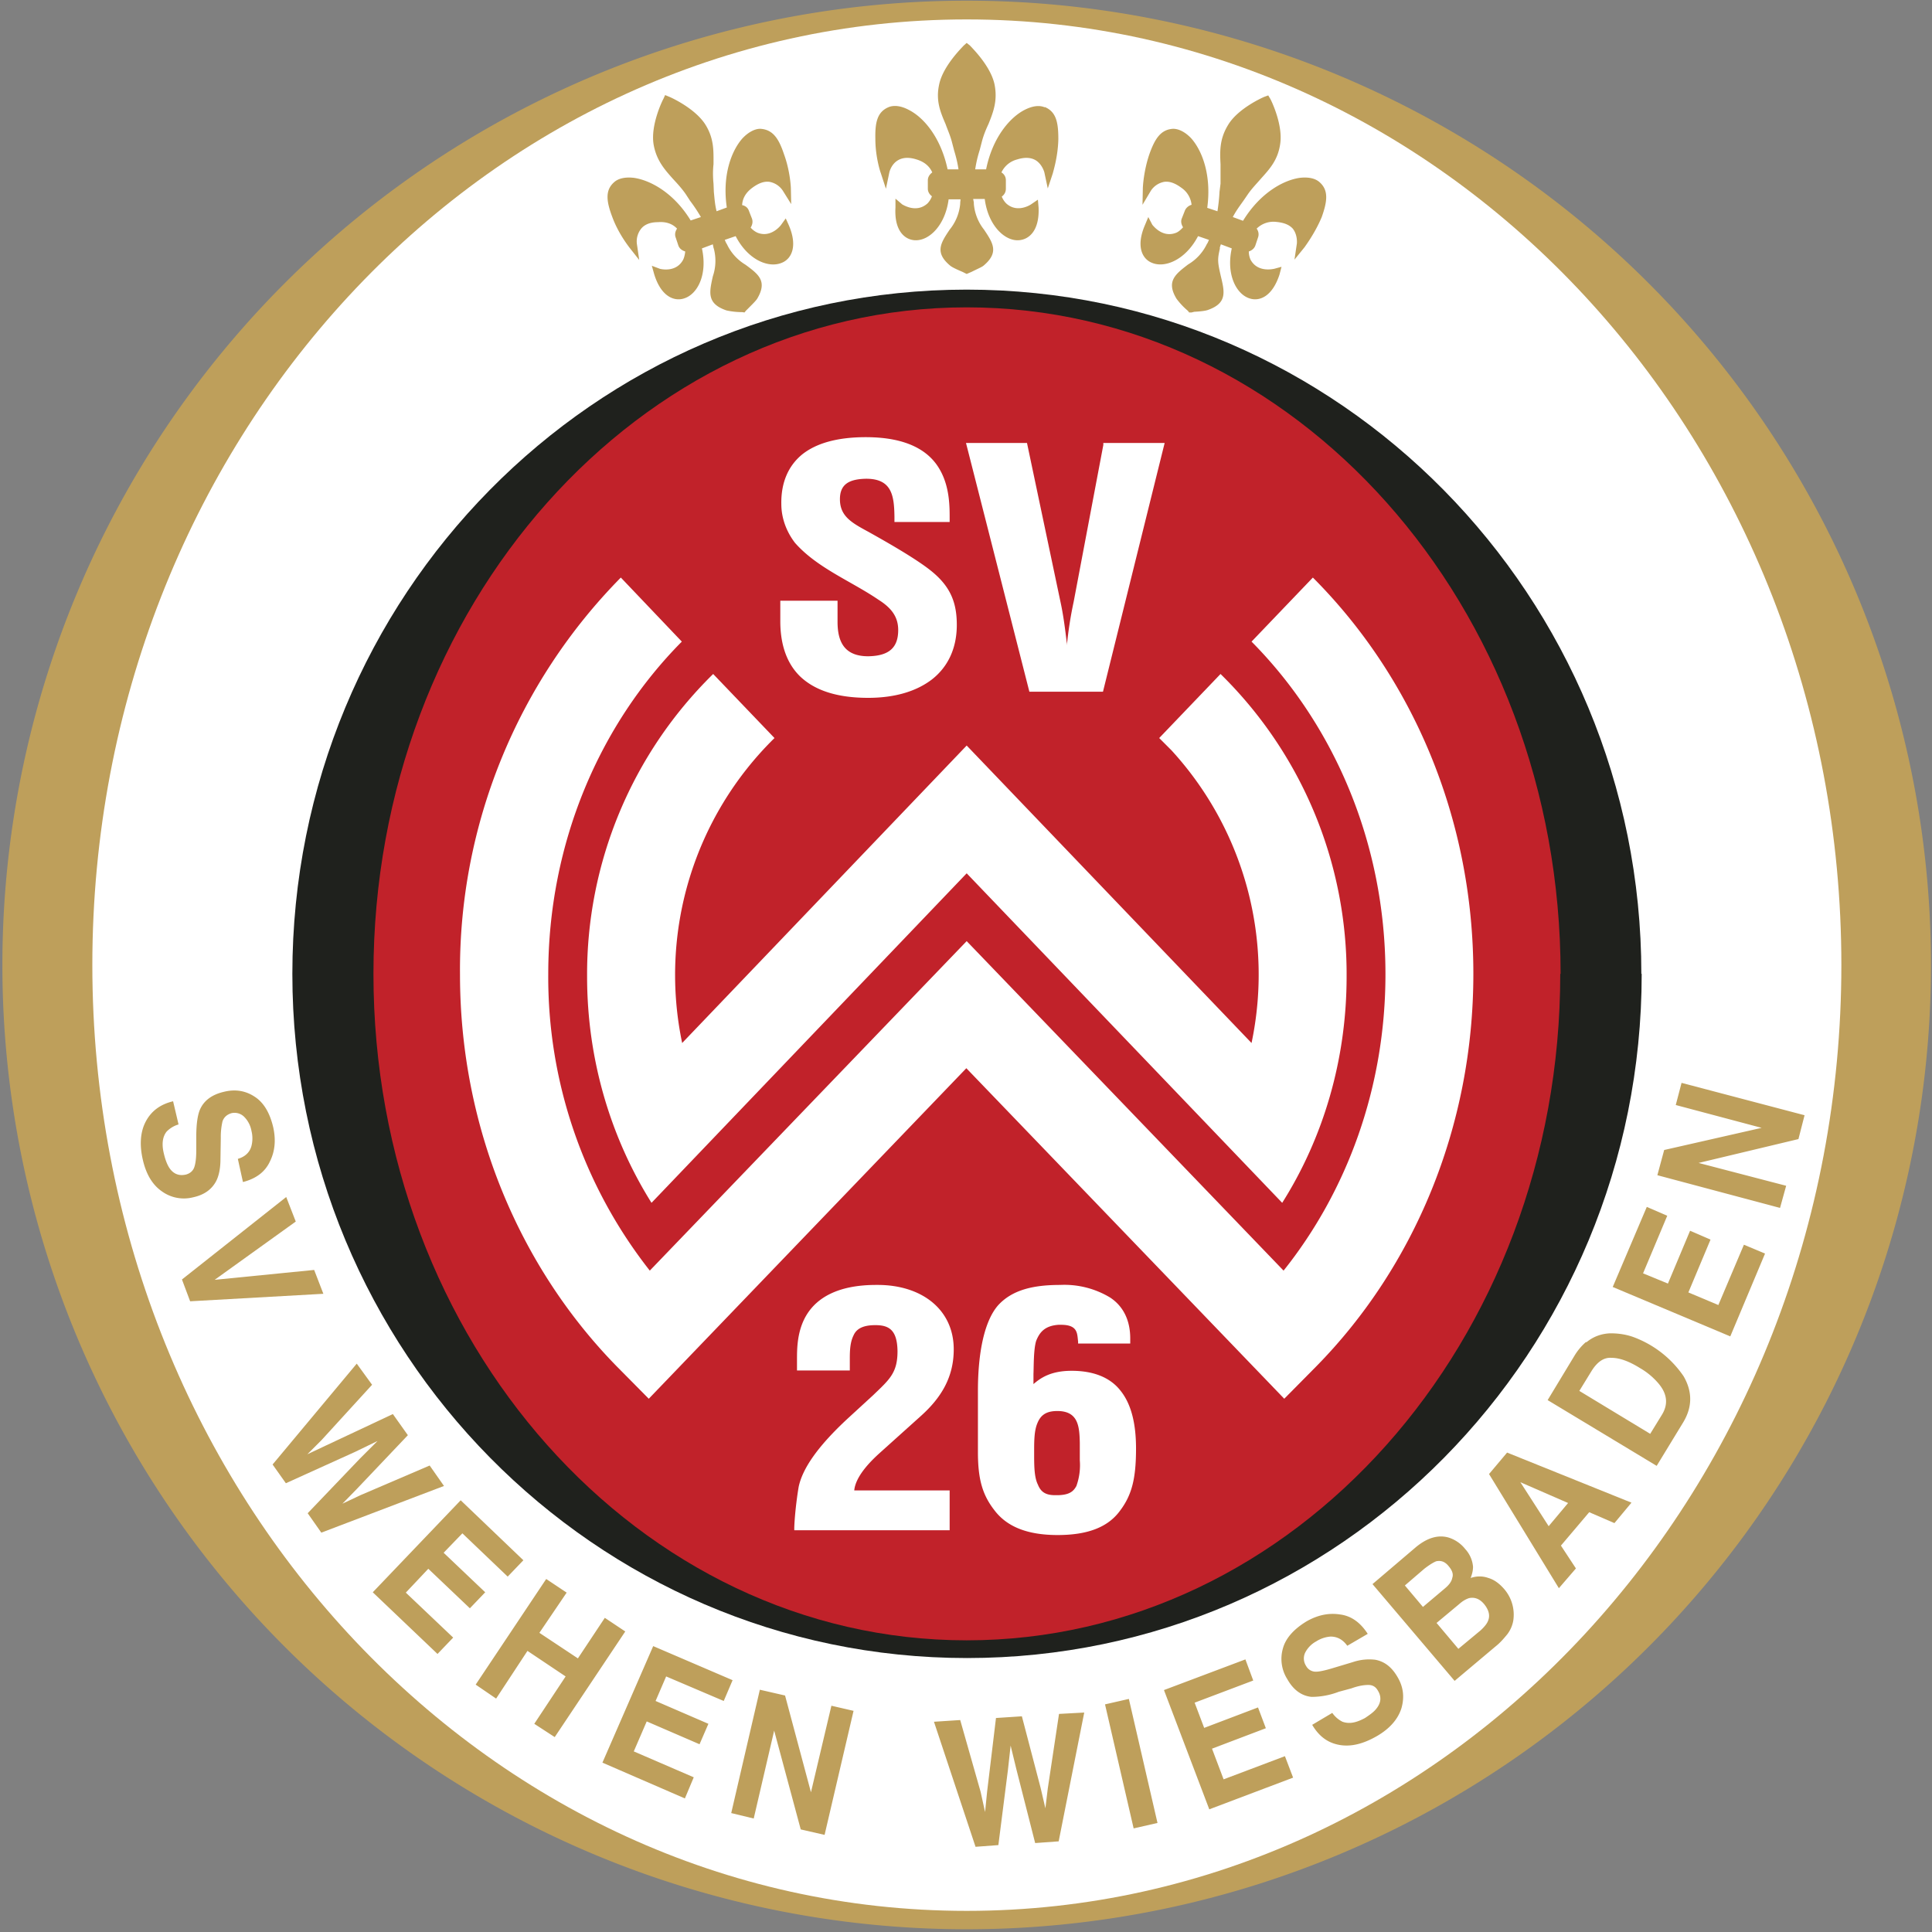
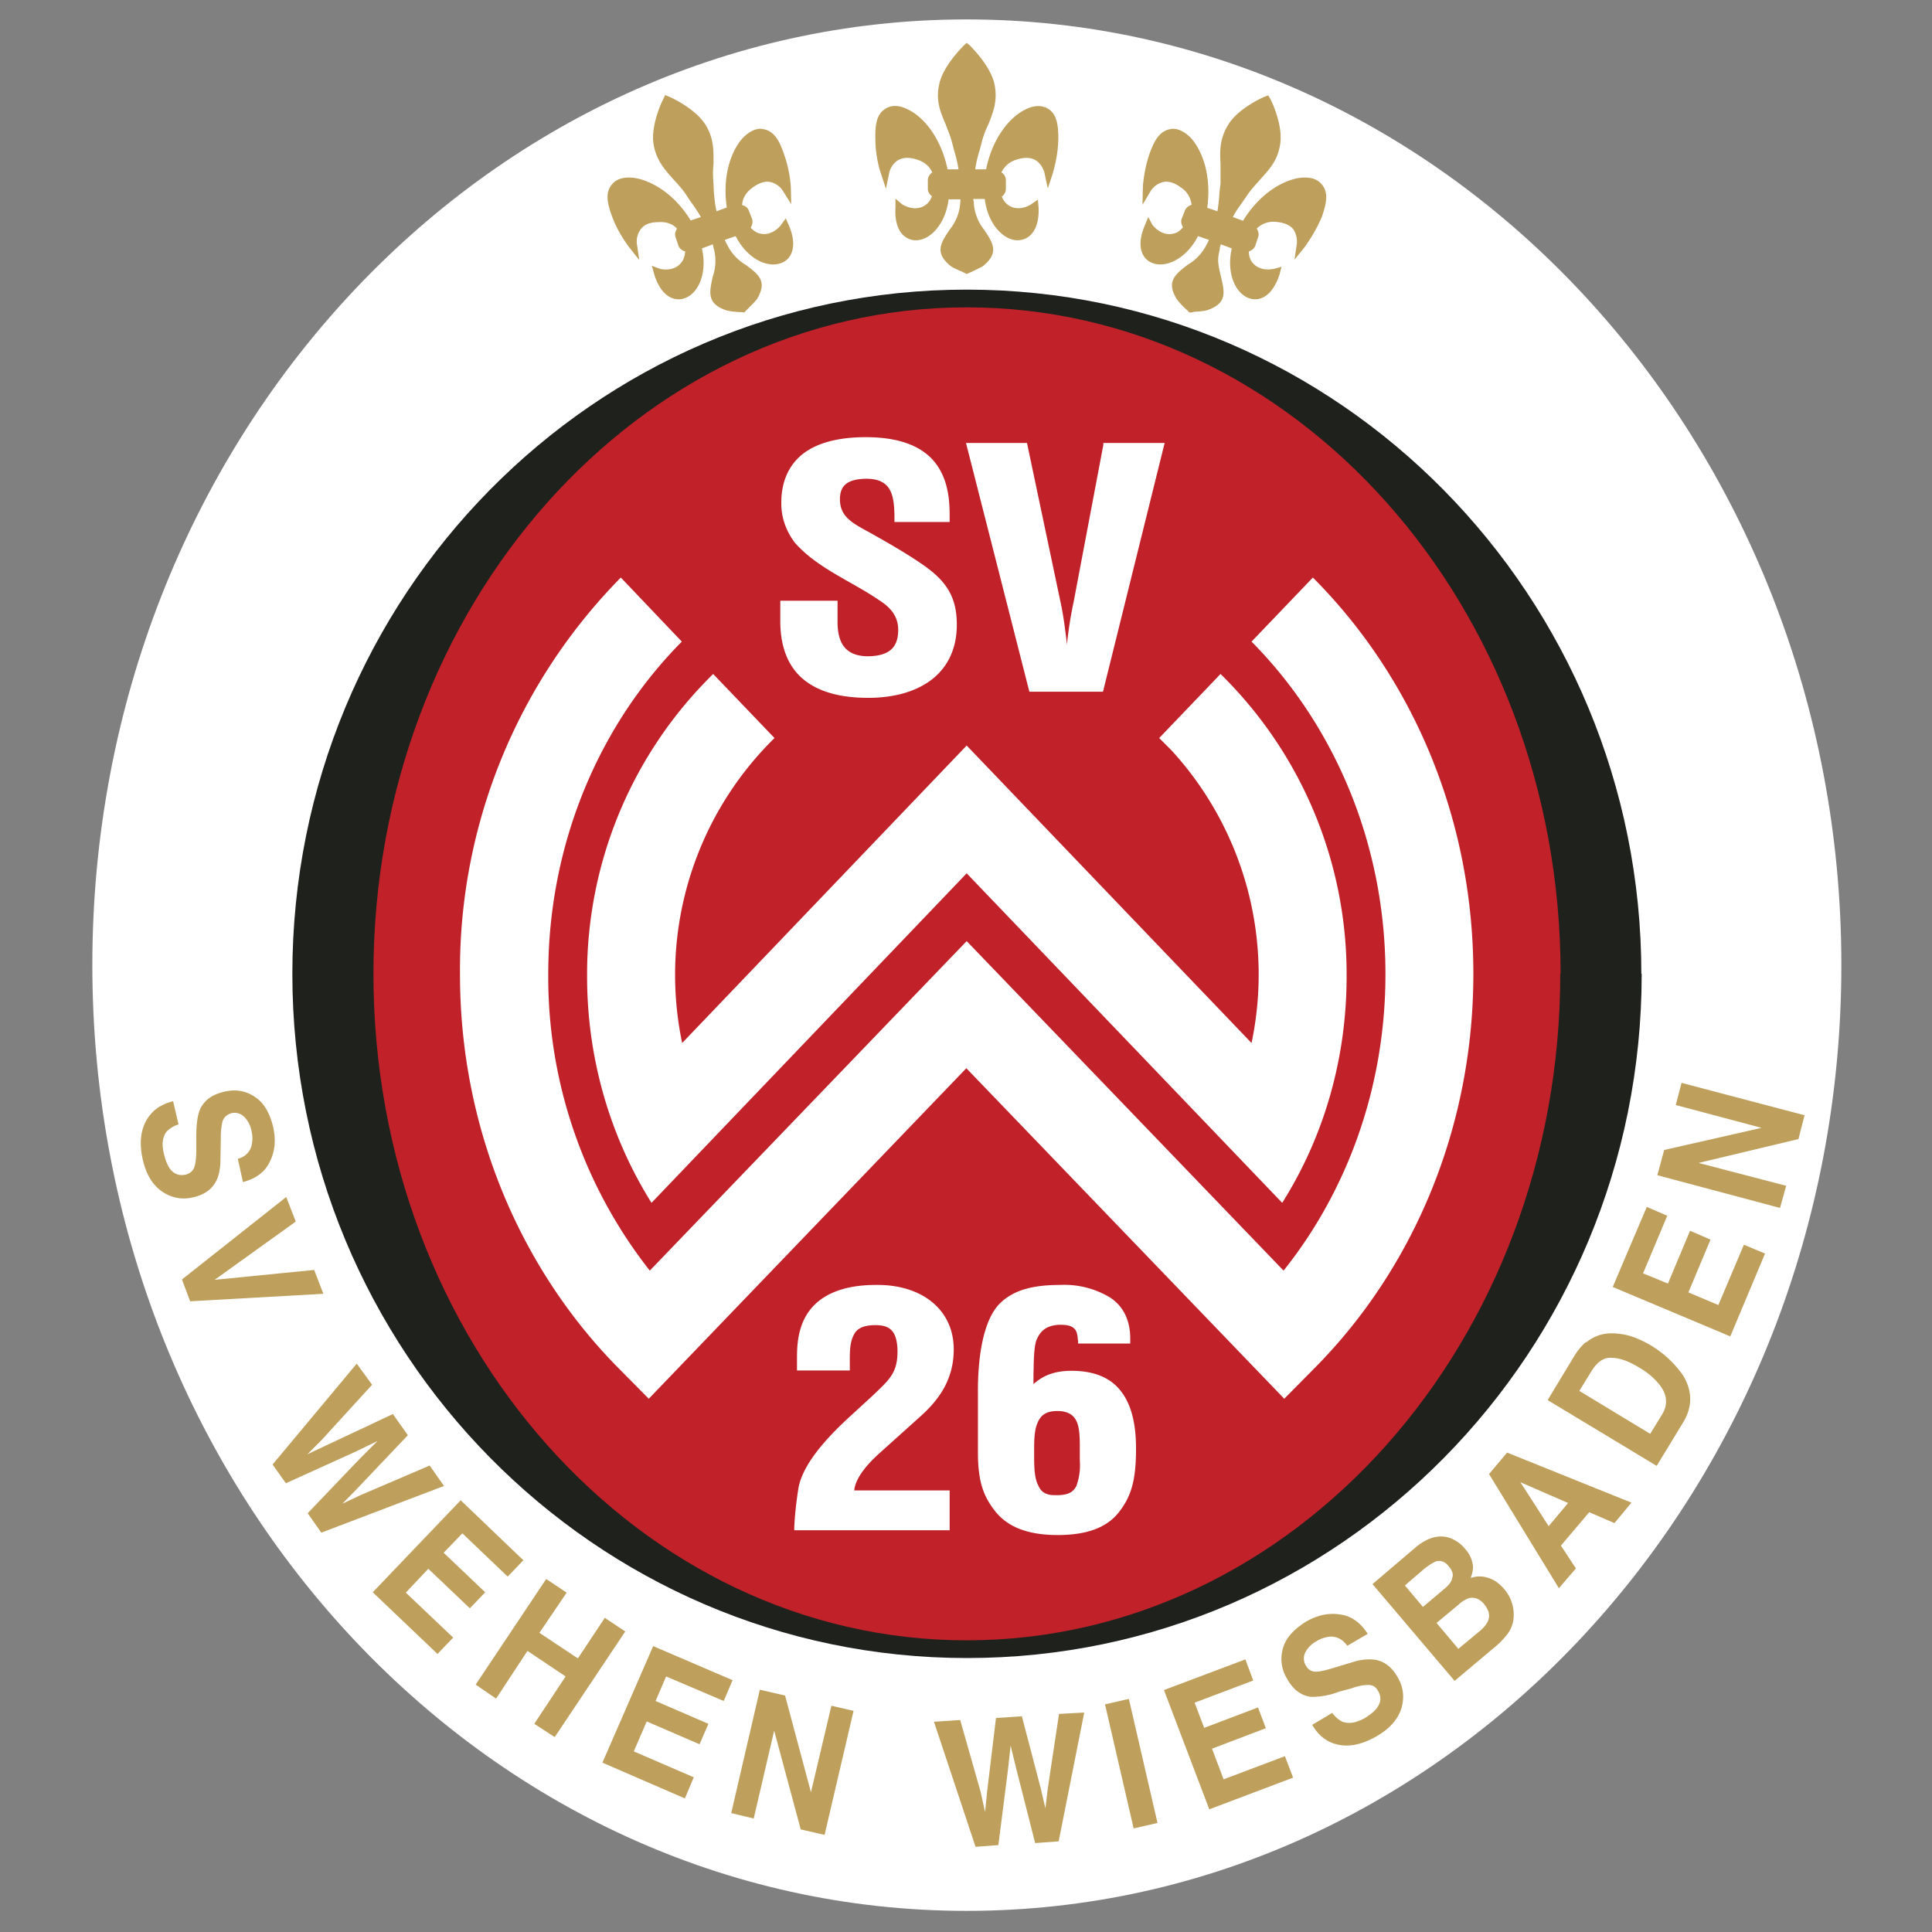
<svg xmlns="http://www.w3.org/2000/svg" fill="none" height="567" width="567">
  <rect width="100%" height="100%" fill="#808080" stroke="none" />
  <g clip-rule="evenodd" fill-rule="evenodd">
-     <path d="m566.7 283.2a283 283 0 1 1 -566 0 283 283 0 0 1 566 0z" fill="#be9f5b" />
    <path d="m540.4 283.2c0 153.3-115 277.6-256.7 277.6s-256.6-124.3-256.6-277.6 114.9-277.5 256.6-277.5 256.7 124.2 256.7 277.5z" fill="#fff" />
    <path d="m52.4 330a8 8 0 0 0 -3.5 2.1c-1.2 1.5-1.5 3.7-.8 6.5.4 1.7.9 3 1.5 4 1.2 1.9 2.9 2.6 5 2.1 1.1-.3 2-1 2.4-2.1s.6-2.8.6-5v-4c0-3.7.4-6.4 1.1-8 1.2-2.7 3.6-4.4 7.1-5.2 3.3-.8 6.3-.3 9 1.5 2.6 1.7 4.4 4.7 5.4 9 .8 3.7.5 7-1 10-1.4 3-4 5-7.9 6l-1.5-6.8c2.1-.6 3.5-1.9 4-3.8a9 9 0 0 0 0-4.4 7.8 7.8 0 0 0 -2.2-4.2 4 4 0 0 0 -3.7-1c-1.3.4-2.2 1.2-2.6 2.4a20 20 0 0 0 -.5 4.8l-.1 6.3c0 2.8-.5 5-1.3 6.5-1.3 2.4-3.5 4-6.8 4.7a11 11 0 0 1 -9-1.7c-2.8-1.9-4.7-5-5.7-9.4s-.7-8.2.9-11.2 4.2-5 8-5.9m41.4 49.5 2.7 7-39.1 2.2-2.4-6.4 30.6-24.2 2.8 7.2-23.8 17.1m46.2 30.8-14.8 16.2-4.2 4.2 5.3-2.5 19.8-9.3 4.4 6.2-15 15.8-4.2 4.3 5.3-2.5 20.3-8.7 4.2 6-36 13.7-4-5.7 15.3-16 5.2-5.2-6.6 3.2-20.3 9.2-3.9-5.5 24.7-29.6m44.3 62.5-13.3-12.7-5.5 5.7 12.2 11.6-4.5 4.7-12.2-11.6-6.6 7 13.9 13.2-4.6 4.8-19-18.1 25.8-27 18.4 17.6m-14 36.5 20.7-31 6 4-8 11.8 11.3 7.5 7.9-11.9 6 4-20.7 31-6-3.9 9.2-13.9-11.2-7.5-9.2 14m66.8.7-16.9-7.2-3.1 7.2 15.5 6.7-2.6 6-15.5-6.7-3.8 8.8 17.6 7.6-2.6 6.2-24.2-10.5 14.9-34.2 23.3 10m8 2.8 7.4 1.7 7.6 28.4 6-25.4 6.5 1.5-8.5 36.4-7-1.6-7.8-29-6 25.8-6.6-1.6m67.2-27.3 6 21.1 1.3 5.9.6-6 2.6-21.6 7.6-.5 5.5 21 1.4 6 .7-5.8 3.3-21.9 7.4-.4-7.5 37.8-6.9.5-5.5-21.6-1.7-7-.8 7.2-2.8 22-6.7.5-12.2-36.7m65.6 29.7-7 1.6-8.4-36.4 7-1.6m36.5-5.4-17.2 6.5 2.8 7.4 15.8-6 2.3 6.1-15.8 6 3.4 9 18-6.8 2.4 6.3-24.6 9.3-13.3-35 23.9-9m25.5 15.7a8 8 0 0 0 3 2.6c2 .7 4 .3 6.6-1.1 1.5-1 2.6-1.8 3.3-2.7 1.4-1.7 1.6-3.5.5-5.3-.6-1.1-1.5-1.7-2.8-1.7-1.2 0-2.8.2-5 1l-3.7 1a22.3 22.3 0 0 1 -8 1.5c-2.9-.3-5.3-2-7.1-5.2a11.1 11.1 0 0 1 -1.3-9c.8-3 3.2-5.7 7-8 3.2-1.8 6.4-2.5 9.7-2 3.3.4 6 2.3 8.2 5.7l-6 3.5c-1.3-1.8-2.9-2.7-4.9-2.7a9 9 0 0 0 -4.2 1.4 7.8 7.8 0 0 0 -3.3 3.4 4 4 0 0 0 .3 3.8 3.2 3.2 0 0 0 3 1.7c.8 0 2.4-.3 4.7-1l6-1.8a15 15 0 0 1 6.6-.7c2.7.5 4.8 2.1 6.5 5 1.8 3 2.1 6 1.2 9.2-1 3.2-3.4 6-7.2 8.2-4 2.3-7.6 3.2-11 2.6s-6-2.5-8-5.9m39.9-55a10 10 0 0 1 5 3.4 8.7 8.7 0 0 1 2.3 5.2c0 1-.2 2-.7 3.3 1.8-.6 3.5-.6 5.2 0 1.7.5 3.2 1.6 4.6 3.2a11.5 11.5 0 0 1 2.7 9.4 9.3 9.3 0 0 1 -1.8 4c-1 1.2-2 2.4-3.4 3.5l-12 10.1-24.1-28.4 12.8-10.9c3.3-2.7 6.4-3.6 9.4-2.8zm-12.7 14.1 5.3 6.3 6.4-5.4c1.2-1 2-2 2.2-3.1.4-1.1 0-2.2-1-3.4-1.1-1.4-2.3-1.8-3.7-1.5-1 .4-2.2 1.2-3.5 2.2zm9.3 11 6.4 7.6 6.5-5.4c1.1-1 1.9-2 2.2-2.8.7-1.6.2-3.3-1.2-5-1.3-1.5-2.7-2-4.3-1.7-1 .3-2 .9-3 1.8zm15.4-43.7 5.3-6.3 36.5 14.7-5 6-7.4-3.2-8.3 9.8 4.4 6.7-5 5.8zm17.5 15.3 5.7-6.8-14-6.1zm11-53.9c2-1.7 4.4-2.6 7.1-2.7 2.3 0 4.4.3 6.5 1a30.7 30.7 0 0 1 15 11.6c2.6 4.5 2.6 9-.1 13.5l-7.8 12.8-32-19.3 7.8-12.9a17 17 0 0 1 3.5-4.2zm-2 14.2 20.8 12.6 3.5-5.7c1.8-3 1.5-6-1-9a20.5 20.5 0 0 0 -5.5-4.6c-3.2-2-6-3-8.3-3-2.3-.2-4.3 1.2-6 4zm25.8-51.4-7.1 16.9 7.3 3 6.5-15.5 6 2.6-6.5 15.5 8.8 3.7 7.5-17.7 6.2 2.6-10.2 24.3-34.5-14.5 10-23.5m3.1-9.3 2-7.4 28.6-6.5-25.2-6.7 1.7-6.5 36.1 9.5-1.8 7-29.3 7 25.7 6.7-1.8 6.5m-135.1-301c-1.3-1.2-3.4-1.6-5.9-1.3-4.7.7-11.5 4.3-16.6 12.6l-3-1.1c1-1.9 2-3.2 3.2-4.9l1.3-1.9c1.2-1.7 2.5-3 3.7-4.4 2.5-2.8 5-5.4 5.7-10.2.9-5.7-2.7-13-2.9-13.3l-.6-1-1.1.4c-.3.1-7.8 3.4-10.7 8.3-2.5 4.1-2.4 7.7-2.2 11.5v5.7l-.3 2.4c-.1 2-.3 3.7-.6 5.7l-3-1c1.3-9.6-1.5-16.8-4.7-20.4-1.7-1.8-3.6-2.8-5.3-2.8-3.7.2-5.4 3-7 7.5-1.7 5-1.9 9.7-1.9 9.9l-.1 4.9 2.5-4.2a6 6 0 0 1 3.7-2.5c1.6-.3 3.3.3 5.2 1.7a6.9 6.9 0 0 1 3 5c-1 .3-1.7 1-2 1.8l-.9 2.3c-.3.8-.1 1.7.4 2.5-.8.9-1.5 1.4-2 1.6-4 1.6-6.7-2-7-2.3l-1.2-2.3-1 2.4c-2.7 6.3-.7 9.9 2 11 3.9 1.7 10-.9 13.6-7.8l3.2 1.1-.4.9-.2.3a14 14 0 0 1 -5.5 6c-3.8 2.9-6.5 5-3.4 10.1a21 21 0 0 0 3.3 3.5l.4.5h.7l.8-.2c2-.1 3.3-.3 3.9-.5 5.8-2 5-5.3 3.9-9.9-1-4.3-1-5-.3-8.1v-.4l.3-.9 3.2 1.2c-1.7 7.6 1.3 13.5 5.3 14.7 2.9.9 6.6-.6 8.7-7l.6-2.3-2.2.6c-.2 0-4.8 1.2-6.9-2.7a6 6 0 0 1 -.5-2.4c.9-.3 1.6-.9 1.9-1.7l.8-2.4c.3-.8.2-1.8-.4-2.6a7 7 0 0 1 5.5-2c2.4.2 4 .8 5.1 2 1.5 1.9 1.2 4.4 1.2 4.4l-.7 4.7 3-3.7c.1-.2 3-4 5-8.8 1.6-4.5 2.1-7.8-.6-10.2zm-80.7-22c-1.6-.7-3.7-.4-6 .8-4.2 2.2-9.3 8-11.2 17.4h-3.2c.3-2 .7-3.7 1.3-5.6l.6-2.3c.5-2 1.2-3.7 2-5.4 1.4-3.5 2.7-6.8 1.8-11.5-1.1-5.6-7-11.2-7.2-11.5l-1-.8-.9.8c-.2.3-6.1 5.9-7.2 11.5-1 4.7.4 8 1.9 11.5.6 1.7 1.4 3.4 1.9 5.4l.6 2.3c.6 2 1 3.6 1.3 5.6h-3.2c-2-9.4-7-15.2-11.3-17.4-2.2-1.2-4.3-1.5-5.9-.9-3.5 1.4-4.1 4.6-4 9.4 0 5.3 1.5 9.8 1.6 10l1.5 4.6 1-4.8s.5-2.4 2.6-3.6c1.4-.8 3.2-.9 5.4-.2 2.3.7 3.8 2 4.6 3.8-.8.6-1.3 1.4-1.3 2.3v2.5c0 .8.4 1.6 1.2 2.2a6 6 0 0 1 -1.3 2.1c-3.2 2.9-7 .5-7.4.3l-2-1.7v2.6c-.4 6.8 2.7 9.4 5.6 9.6 4.2.3 9-4.3 10-12h3.5l-.1 1v.3a14 14 0 0 1 -3.1 7.6c-2.6 3.9-4.5 6.7.2 10.6.5.4 1.7 1 3.6 1.8l.6.3.6.3.7-.3.7-.3c1.8-.9 3-1.4 3.5-1.8 4.7-3.9 2.8-6.7.2-10.6a14 14 0 0 1 -3-7.6v-.4l-.2-1h3.4c1 7.8 5.9 12.4 10 12.1 3-.2 6.1-2.8 5.8-9.6l-.2-2.3-1.9 1.3c-.1.1-4.1 2.8-7.4-.2a6 6 0 0 1 -1.3-2c.8-.6 1.2-1.4 1.2-2.3v-2.5c0-1-.5-1.8-1.3-2.3a7 7 0 0 1 4.6-3.8c2.2-.7 4-.6 5.4.2 2 1.2 2.6 3.6 2.6 3.6l1 4.7 1.5-4.5c0-.2 1.5-4.7 1.6-10 0-4.8-.6-8-4-9.4zm-76 32.6-1.3 1.8c-.1.2-3 4-7 2.4a6 6 0 0 1 -2-1.5c.5-.8.7-1.7.4-2.6l-.9-2.3c-.3-.9-1-1.5-2-1.7.1-2 1.1-3.7 3-5.1s3.6-2 5.2-1.7a6 6 0 0 1 3.7 2.5l2.5 4-.1-4.7c0-.2-.2-5-2-9.9-1.5-4.5-3.2-7.3-7-7.5-1.6 0-3.5 1-5.2 2.8-3.2 3.6-6 10.8-4.6 20.3l-3 1.1c-.5-2-.6-3.7-.8-5.7l-.1-2.4c-.2-2-.2-4 0-5.7 0-3.8.2-7.4-2.3-11.5-3-4.9-10.4-8.2-10.7-8.3l-1.2-.5-.5 1.1c-.2.3-3.8 7.6-2.9 13.3.8 4.7 3.2 7.4 5.7 10.2 1.2 1.3 2.5 2.7 3.7 4.4l1.3 2a47 47 0 0 1 3.2 4.8l-3 1c-5-8.2-11.9-11.8-16.6-12.5-2.5-.3-4.6.1-5.9 1.3-2.7 2.4-2.2 5.7-.5 10.2 1.8 4.9 4.8 8.6 4.9 8.8l3 3.8-.7-4.8a6 6 0 0 1 1.2-4.3c1-1.3 2.7-2 5-2 2.4-.2 4.3.5 5.6 1.9-.6.9-.7 1.8-.4 2.6l.8 2.4c.3.8 1 1.4 2 1.7-.1 1.1-.4 2-.6 2.4-2 3.8-6.4 2.8-6.8 2.7l-2.4-.9.7 2.5c2 6.5 5.8 8 8.7 7.1 4-1.2 7-7 5.3-14.7l3.2-1.2.2 1 .1.3a14 14 0 0 1 -.3 8.1c-1 4.6-1.9 8 4 10a21.1 21.1 0 0 0 4.6.5l.7.1.4-.5.6-.6c1.4-1.4 2.3-2.3 2.7-2.9 3.1-5.2.4-7.2-3.4-10a14 14 0 0 1 -5.5-6.1l-.2-.3-.4-.9 3.2-1.1c3.6 7 9.7 9.5 13.6 7.8 2.7-1.1 4.7-4.7 2-11z" fill="#be9f5b" />
    <path d="m481.8 285.8c0 111-88.7 200.8-198 200.8s-198-89.9-198-200.8 88.5-200.8 197.9-200.8 198 90 198 200.8z" fill="#1f211d" />
    <path d="m457.9 285.8c0 108-78 195.6-174.2 195.6-96.1 0-174.1-87.6-174.1-195.6s78-195.6 174.1-195.6c96.3 0 174.3 87.6 174.3 195.6z" fill="#c1222a" />
    <g fill="#fff">
      <path d="m254.8 204.8c7.6 0 14-1.8 18.7-5.4 4.6-3.6 7.3-9 7.3-16 0-6.3-1.7-11-7.1-15.5-4.4-3.7-13.8-9-18.8-11.8-5-2.7-8.4-4.6-8.4-9.6 0-4.4 2.7-5.9 7.7-6 7.5 0 8.2 4.9 8.3 11v1.7h16.2v-.7c0-3.5.1-9.5-2.9-14.7-3-5.3-9.3-9.5-21.7-9.5-8.2 0-14.4 1.7-18.6 5-4.2 3.4-6.3 8.4-6.2 14.6 0 4 1.4 8 4 11.4 6.5 7.4 16.6 11.3 24.5 16.7 3.8 2.4 5.8 5 5.8 8.9 0 5.1-2.6 7.6-8.8 7.7-6.8 0-9-4-9-10.1v-6.2h-16.8v6c0 6.5 1.7 12.2 5.8 16.2 4.2 4 10.6 6.3 20 6.3zm59.7 197.5c-6 0-9 2-11.2 3.9v-3c.1-2 0-7.2.8-9.7 1-2.5 2.5-4.4 6.5-4.7h.8c5 0 4.7 2.6 5 4.9v.6h15.3v-.6-.9c0-5.4-2.1-9.5-5.9-12a26 26 0 0 0 -14.7-3.7c-8 0-14.1 1.5-18.2 6-4 4.6-5.9 13.8-5.9 25.1v17.9c0 8 1.3 12.6 4.9 17.2 3.6 4.7 9.5 7.2 18.5 7.2 8.8 0 14.7-2.3 18.2-7 3.6-4.7 4.8-9.6 4.8-18.4 0-7.3-1.4-13-4.5-16.9-3-3.9-7.9-5.9-14.4-5.9zm1.4 33.8c-.9 1.7-2.2 2.6-5.3 2.7v.7-.7h-1c-2.9 0-4.2-1.1-5-3.1-1-2-1.1-5-1.1-8.5v-1.2c0-2.9 0-6 .9-8.2.9-2.3 2.4-3.7 5.9-3.7 6.2 0 6.5 4.6 6.6 9.4v5.1a18 18 0 0 1 -1 7.5z" />
      <path d="m385.3 169.5-18 18.8c24 24.2 39.3 58.9 39.3 97.6 0 33.3-11.3 63.7-29.9 87l-93-96.7-93 96.7a139.3 139.3 0 0 1 -29.8-87c0-38.7 15.2-73.4 39.2-97.6l-17.9-18.8a164 164 0 0 0 -47.2 116.5c0 45 17.6 86 46 115l9.4 9.5 93.2-97 93.3 97 9.4-9.5c28.5-29 46.1-70 46.1-115.2 0-45.8-18-87.2-47.2-116.4z" />
      <path d="m191.2 353 .2-.2 92.3-96.5 92.4 96.5.2.2c12-19 18.9-41.9 18.9-66.4a123.4 123.4 0 0 0 -37-88.8l-18 18.8 3.6 3.6a97.4 97.4 0 0 1 23.5 85.9l-83.6-87.3-83.5 87.3a97.4 97.4 0 0 1 27.1-89.5l-18-18.8a123.4 123.4 0 0 0 -37 88.8c0 24.5 7 47.4 18.9 66.4zm67 73.4 11.9-10.7c6.3-5.6 9.8-11.7 9.8-19.7 0-11.7-9.4-18.9-22.3-18.9h-.5c-11.2 0-17.2 3.8-20.2 8.5s-3 10.2-3 13.4v3.2h15.5v-.7-2.8c0-2.4.1-4.8 1.1-6.8 1-2.3 3.4-3 6.4-3 4 0 6.4 1.4 6.5 7.6 0 6.4-2.3 8.3-7.2 13l-7.3 6.7c-9.3 8.6-13.4 15-14.5 20.1-.7 4.1-1.2 9-1.3 12v.8h45.6v-11.7h-28c.4-4.1 4.6-8.4 7.5-11z" />
      <path d="m323.7 203 18.1-73h-18v.6l-8.7 46a113.9 113.9 0 0 0 -2 12.8v-.6c-.5-4.1-1-8.2-1.9-12.3l-9.8-46.5h-17.9l18.6 73z" />
    </g>
  </g>
</svg>